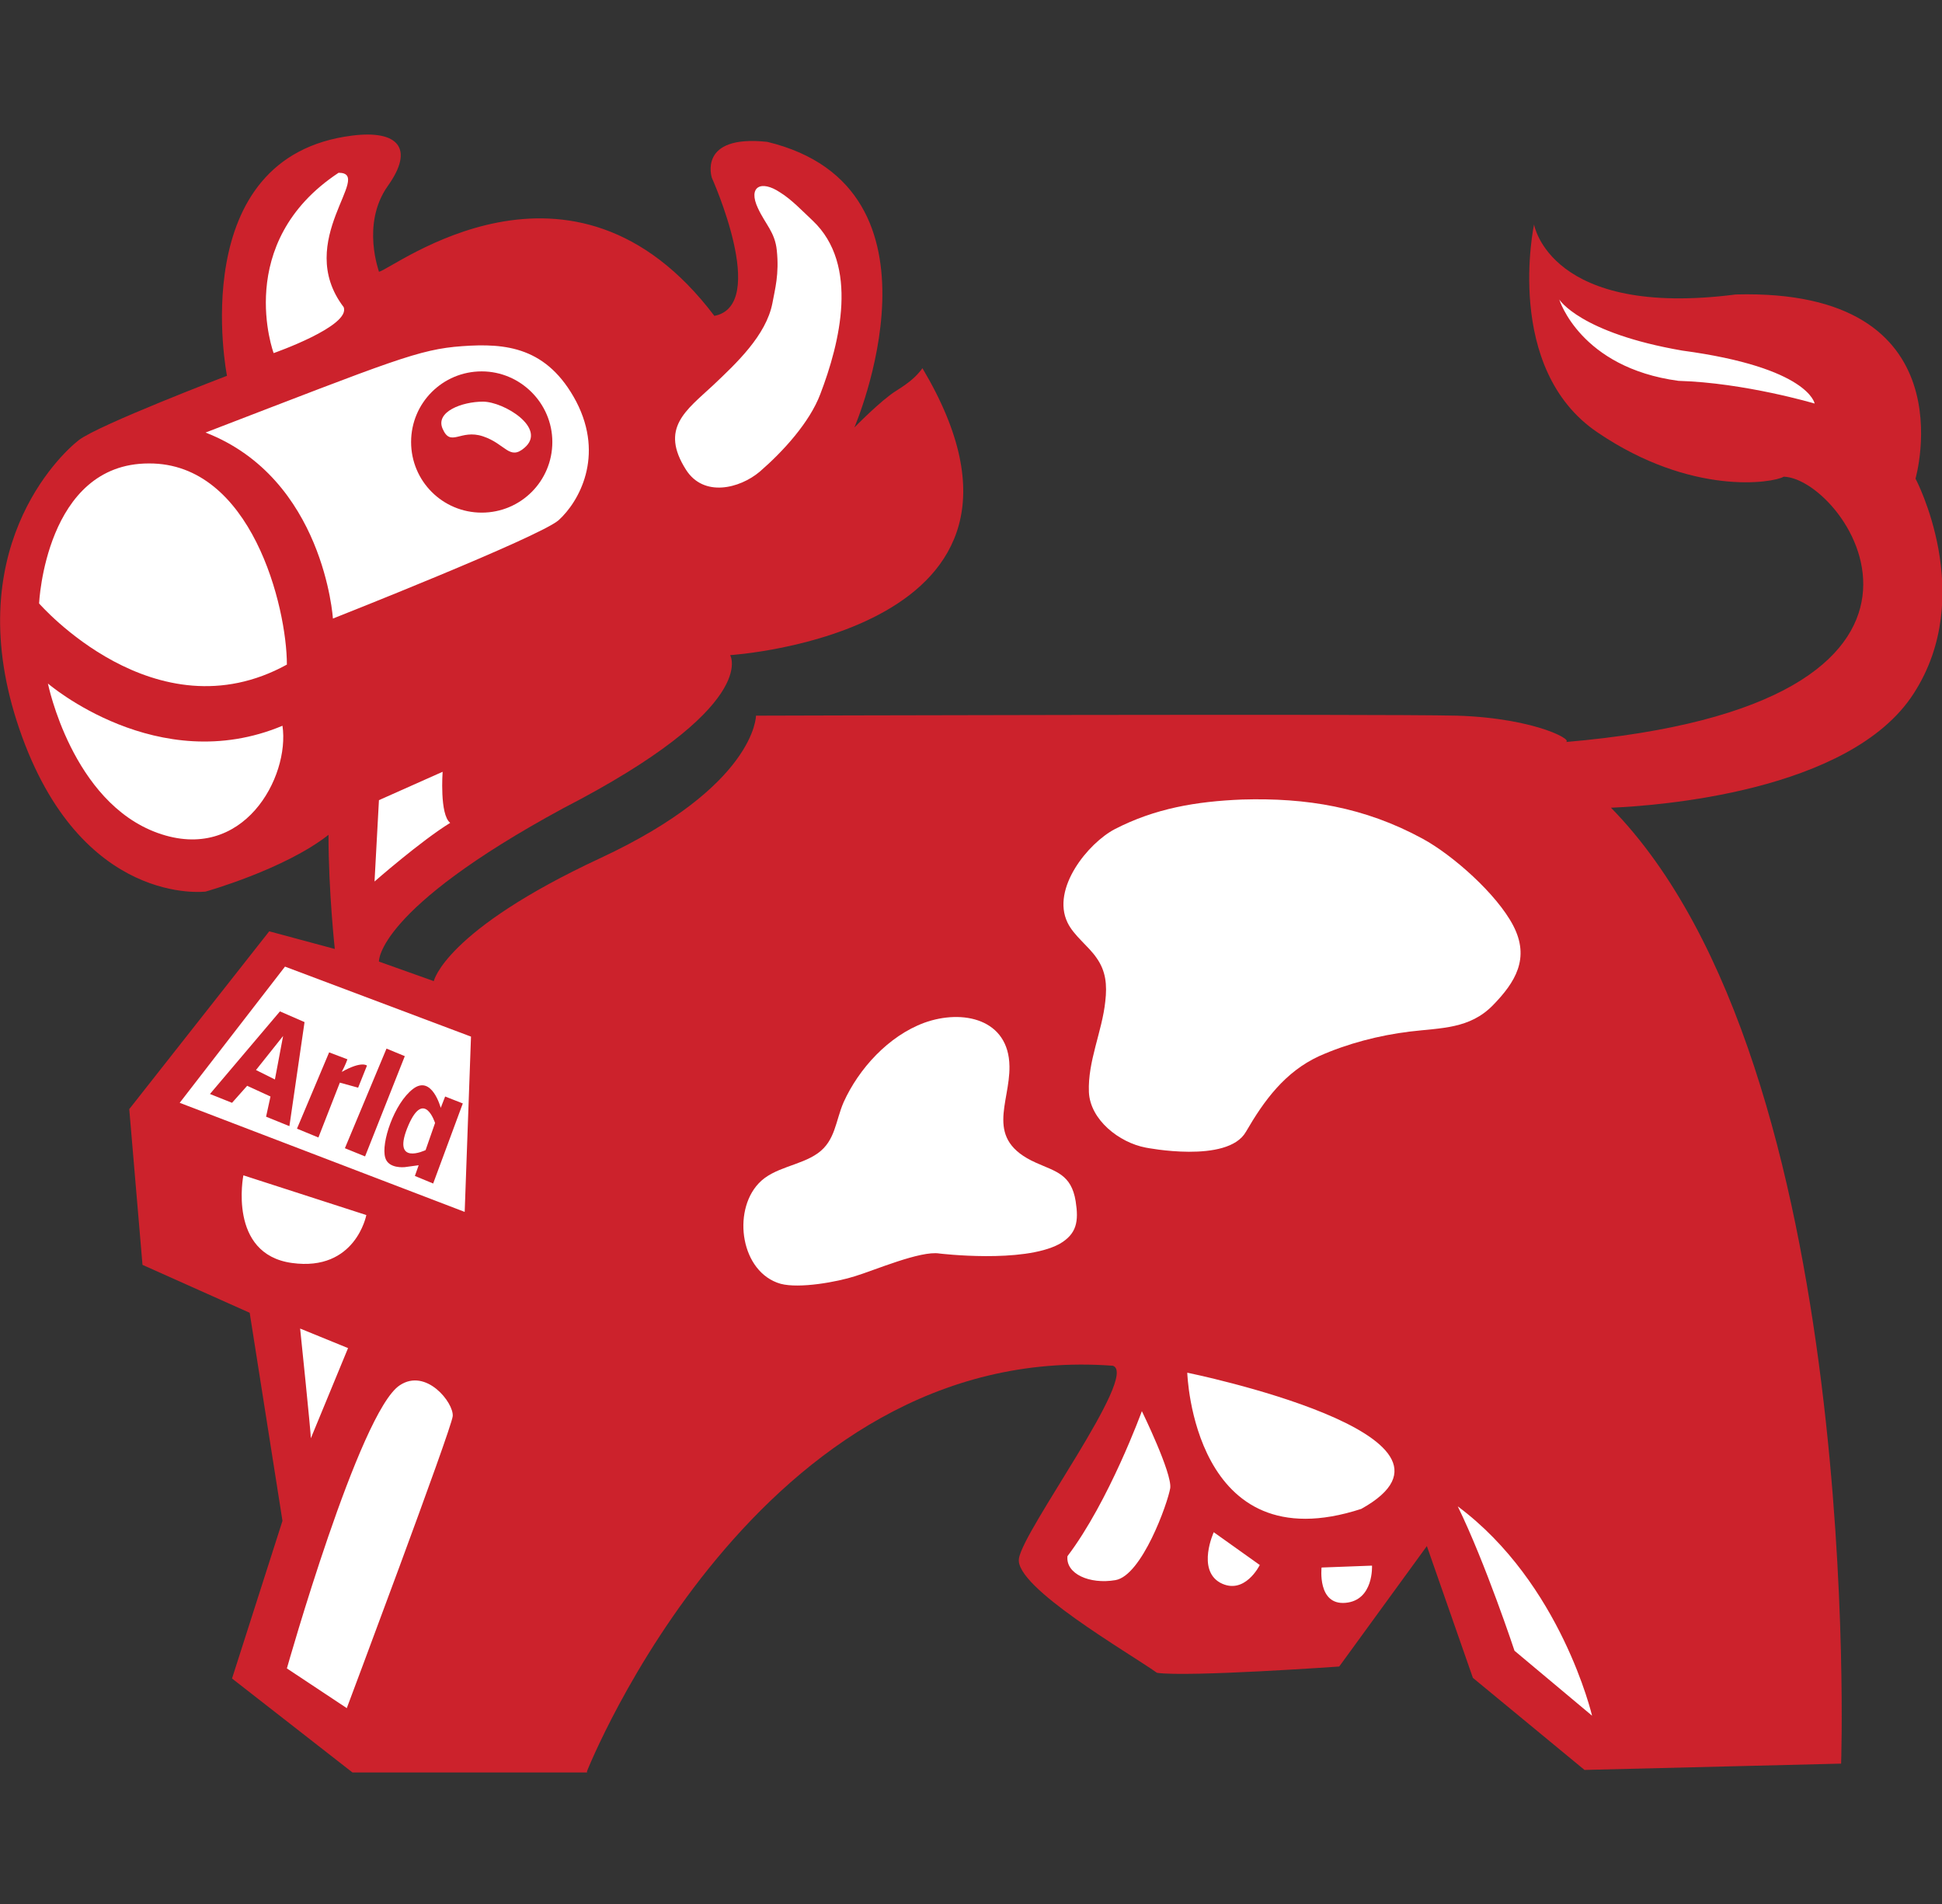
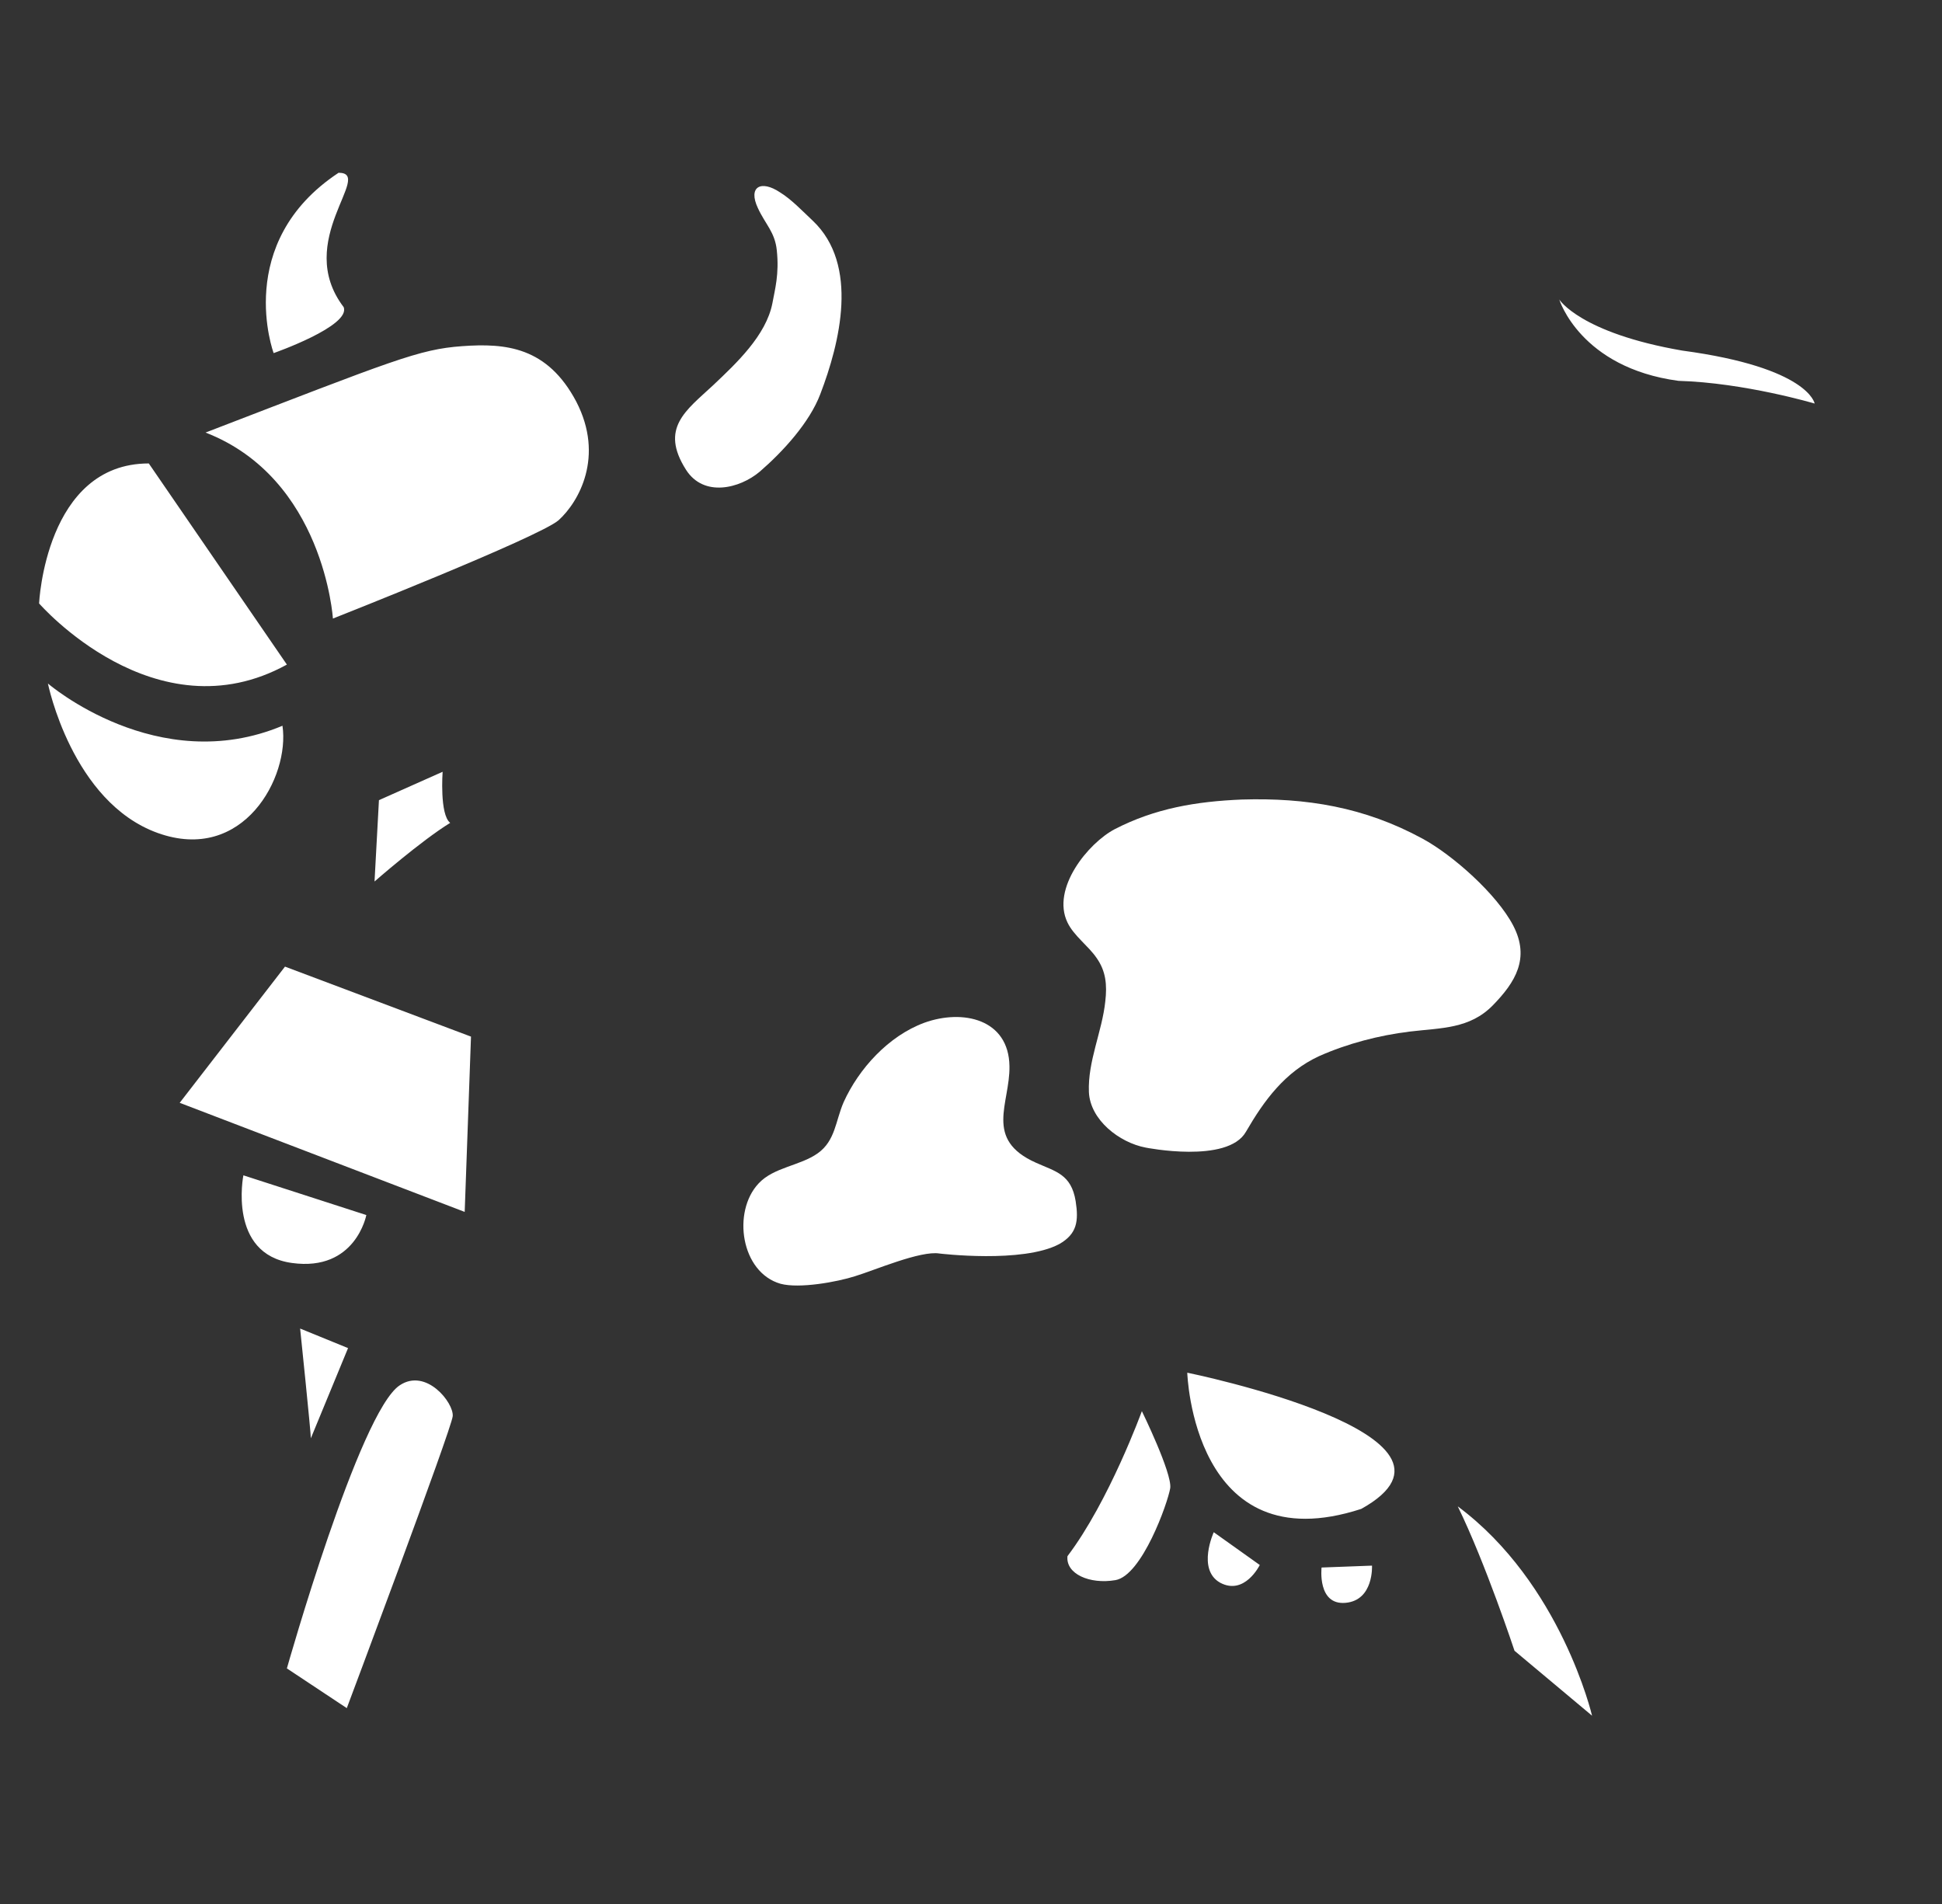
<svg xmlns="http://www.w3.org/2000/svg" version="1.1" id="图层_1" x="0px" y="0px" width="308px" height="302px" viewBox="2192 157 308 302" style="enable-background:new 2192 157 308 302;" xml:space="preserve">
  <rect x="2192" y="157" width="308" height="302" fill="#333333" stroke="none" />
  <style type="text/css">
	.st0{fill:#CC222C;}
	.st1{fill:#FFFFFF;}
</style>
  <g>
-     <path class="st0" d="M2285.1,437.9c0,0,27.1-68.5,83.4-64.3c4.2,1.4-14.3,26.1-14.9,30.6c-0.7,4.5,17.4,14.9,21.9,18.1   c4.9,0.7,28.9-1,28.9-1l13.9-19.1l7.3,20.9l17.7,14.6l40.7-1c0,0,3.8-110.5-36.5-151.6c7-0.3,37.9-2.4,48-18.1   c10.1-15.6,0.3-34.1,0.3-34.1s8.7-30.2-28.5-29.2c-29.5,3.8-32-11.1-32-11.1s-4.9,22.9,10.1,33c14.9,10.1,27.8,8,29.5,7   c10.1,0.3,34.8,36.2-34.8,42.1c2.1,0-4.2-3.8-17-4.2c-12.9-0.3-111.2,0-111.2,0s0,11.1-24.7,22.6c-24.7,11.5-26.4,19.5-26.4,19.5   l-8.7-3.1c0,0-0.5-8.2,29.2-24.3c31.4-16.2,26.5-24.3,26.5-24.3s55.5-3.5,30.5-45.5c-0.9,1.2-1.8,2.1-4.2,3.6s-6.6,5.8-6.6,5.8   s16.4-38-13.8-45.3c-11.1-1.2-8.8,5.7-8.8,5.7s9.1,20.2,0.4,21.9c-22.6-29.9-51.1-7.3-53.2-7c0.1,0.1-2.9-7.5,1.4-13.6   c4.3-6,1.6-8.9-5.6-8c-26.8,3.3-19.9,38.1-19.9,38.1s-20.4,7.8-23.5,10.2c-3.1,2.4-19.1,17.7-9.4,45.9   c9.7,28.2,29.5,25.7,29.5,25.7s12.5-3.5,19.5-9c0,9,1,18.1,1,18.1l-10.4-2.8l-22.2,28.2l2.1,24.7l17,7.6l5.2,33l-8,25l19.1,14.9   H2285.1z" />
-     <path class="st1" d="M2237.5,421.6c0,0,11.5-40.7,17.9-44.9c4.2-2.8,8.6,2.8,8.4,4.9c-0.2,2.1-16.8,46.3-16.8,46.3L2237.5,421.6   L2237.5,421.6z M2220.5,331.9l16.7-21.6l29.5,11.1l-1,27.8L2220.5,331.9z M2251.4,296.8l0.7-12.9l10.1-4.5c0,0-0.5,6.8,1.2,8.1   C2258.7,290.4,2251.4,296.8,2251.4,296.8z M2244.8,255.1c0,0-1.4-22.2-20.2-29.5c29.9-11.5,33.8-13.2,40.7-13.7   c6.9-0.5,13.5,0.1,18.1,8.8c4.5,8.7,0.4,15.9-2.8,18.8C2277.5,242.2,2244.8,255.1,2244.8,255.1L2244.8,255.1z M2361.3,403.8   c-0.3,2.8,3.5,4.5,7.6,3.8c4.2-0.7,8.3-12.2,8.7-14.6c0.3-2.4-4.5-12.2-4.5-12.2S2367.9,395.1,2361.3,403.8L2361.3,403.8z    M2384.5,400l7.3,5.2c0,0-2.4,4.9-6.3,2.8C2381.8,405.9,2384.5,400,2384.5,400L2384.5,400z M2401.6,405.6l8-0.3   c0,0,0.3,5.5-4.2,5.9C2400.9,411.6,2401.6,405.6,2401.6,405.6L2401.6,405.6z M2432.2,418.8c0,0-4.6-13.9-9-22.9   c16.4,12.2,21.3,33.2,21.3,33.2L2432.2,418.8z M2479.8,221c0,0-11.1-3.3-21.6-3.6c-15.6-2.1-18.9-12.9-18.9-12.9s3.3,5.3,19.5,8.1   C2478.9,215.3,2479.8,221,2479.8,221z M2241.3,385.1c0-1-1.7-17.4-1.7-17.4l7.6,3.1L2241.3,385.1z M2230.6,343.4l19.5,6.3   c0,0-1.7,9-11.8,7.6C2228.1,355.9,2230.6,343.4,2230.6,343.4z M2236.8,272.1c-19.8,8.3-37.2-6.7-37.2-6.7s3.8,18.8,17.4,23.7   C2230.6,294,2238,280.2,2236.8,272.1L2236.8,272.1z M2237.5,262.4c-20.9,11.5-39.3-9.7-39.3-9.7s1-22.2,17.4-22.2   C2231.9,230.4,2237.5,253.3,2237.5,262.4L2237.5,262.4z M2235.4,213c0,0,12.3-4.3,11.1-7.3c-8-10.5,4.9-21.3-0.8-21.3   C2228.9,195.5,2235.4,213,2235.4,213z M2341,355.8c-3-0.5-10.4,2.7-13.4,3.6c-2.8,0.9-8.8,2-11.8,1.2c-6.3-1.8-7.7-11.4-3.5-15.9   c2.4-2.6,6.6-2.8,9.4-4.8c2.8-2,2.8-5.1,4.1-8.1c2.4-5.3,7.1-10.5,12.8-12.6c6.1-2.2,13.4-0.6,13.5,6.9c0.1,5.9-4.1,11.6,4.2,15.3   c3.1,1.4,5.6,1.8,6.3,6.1c0.5,3.2,0.2,5.2-2.6,6.8C2354.2,357.4,2341,355.8,2341,355.8L2341,355.8z M2380.3,374.7   c0,0,48.6,9.9,27.6,21.6C2381.2,405,2380.3,374.7,2380.3,374.7z M2300.8,231.5c-4.2-6.6,0-9.4,4.3-13.4c3.7-3.5,8.4-7.9,9.4-13   c0.4-2.2,1.1-4.6,0.7-8.4c-0.3-2.9-1.8-4.1-3-6.7c-1.6-3.4,0.5-4.5,3.5-2.5c1.8,1.1,3.6,3,5.2,4.5c7.4,7,4.3,19.4,1.2,27.5   c-1.7,4.5-5.9,9.1-9.6,12.3C2309.3,234.5,2303.6,235.9,2300.8,231.5z" />
-     <path class="st0" d="M2279.6,227.1c0,6.2-5,11.2-11.2,11.2s-11.2-5-11.2-11.2c0,0,0,0,0,0c0-6.2,5-11.2,11.2-11.2   C2274.5,215.9,2279.6,220.9,2279.6,227.1z" />
+     <path class="st1" d="M2237.5,421.6c0,0,11.5-40.7,17.9-44.9c4.2-2.8,8.6,2.8,8.4,4.9c-0.2,2.1-16.8,46.3-16.8,46.3L2237.5,421.6   L2237.5,421.6z M2220.5,331.9l16.7-21.6l29.5,11.1l-1,27.8L2220.5,331.9z M2251.4,296.8l0.7-12.9l10.1-4.5c0,0-0.5,6.8,1.2,8.1   C2258.7,290.4,2251.4,296.8,2251.4,296.8z M2244.8,255.1c0,0-1.4-22.2-20.2-29.5c29.9-11.5,33.8-13.2,40.7-13.7   c6.9-0.5,13.5,0.1,18.1,8.8c4.5,8.7,0.4,15.9-2.8,18.8C2277.5,242.2,2244.8,255.1,2244.8,255.1L2244.8,255.1z M2361.3,403.8   c-0.3,2.8,3.5,4.5,7.6,3.8c4.2-0.7,8.3-12.2,8.7-14.6c0.3-2.4-4.5-12.2-4.5-12.2S2367.9,395.1,2361.3,403.8L2361.3,403.8z    M2384.5,400l7.3,5.2c0,0-2.4,4.9-6.3,2.8C2381.8,405.9,2384.5,400,2384.5,400L2384.5,400z M2401.6,405.6l8-0.3   c0,0,0.3,5.5-4.2,5.9C2400.9,411.6,2401.6,405.6,2401.6,405.6L2401.6,405.6z M2432.2,418.8c0,0-4.6-13.9-9-22.9   c16.4,12.2,21.3,33.2,21.3,33.2L2432.2,418.8z M2479.8,221c0,0-11.1-3.3-21.6-3.6c-15.6-2.1-18.9-12.9-18.9-12.9s3.3,5.3,19.5,8.1   C2478.9,215.3,2479.8,221,2479.8,221z M2241.3,385.1c0-1-1.7-17.4-1.7-17.4l7.6,3.1L2241.3,385.1z M2230.6,343.4l19.5,6.3   c0,0-1.7,9-11.8,7.6C2228.1,355.9,2230.6,343.4,2230.6,343.4z M2236.8,272.1c-19.8,8.3-37.2-6.7-37.2-6.7s3.8,18.8,17.4,23.7   C2230.6,294,2238,280.2,2236.8,272.1L2236.8,272.1z M2237.5,262.4c-20.9,11.5-39.3-9.7-39.3-9.7s1-22.2,17.4-22.2   L2237.5,262.4z M2235.4,213c0,0,12.3-4.3,11.1-7.3c-8-10.5,4.9-21.3-0.8-21.3   C2228.9,195.5,2235.4,213,2235.4,213z M2341,355.8c-3-0.5-10.4,2.7-13.4,3.6c-2.8,0.9-8.8,2-11.8,1.2c-6.3-1.8-7.7-11.4-3.5-15.9   c2.4-2.6,6.6-2.8,9.4-4.8c2.8-2,2.8-5.1,4.1-8.1c2.4-5.3,7.1-10.5,12.8-12.6c6.1-2.2,13.4-0.6,13.5,6.9c0.1,5.9-4.1,11.6,4.2,15.3   c3.1,1.4,5.6,1.8,6.3,6.1c0.5,3.2,0.2,5.2-2.6,6.8C2354.2,357.4,2341,355.8,2341,355.8L2341,355.8z M2380.3,374.7   c0,0,48.6,9.9,27.6,21.6C2381.2,405,2380.3,374.7,2380.3,374.7z M2300.8,231.5c-4.2-6.6,0-9.4,4.3-13.4c3.7-3.5,8.4-7.9,9.4-13   c0.4-2.2,1.1-4.6,0.7-8.4c-0.3-2.9-1.8-4.1-3-6.7c-1.6-3.4,0.5-4.5,3.5-2.5c1.8,1.1,3.6,3,5.2,4.5c7.4,7,4.3,19.4,1.2,27.5   c-1.7,4.5-5.9,9.1-9.6,12.3C2309.3,234.5,2303.6,235.9,2300.8,231.5z" />
    <path class="st1" d="M2268.6,226.2c-3.6-1.2-5.1,1.8-6.4-1.2c-1.2-2.7,3.1-4.3,6.4-4.3s10.2,4.2,6.6,7.3   C2272.8,230.1,2272.2,227.4,2268.6,226.2z M2373.7,339c-4.2-0.8-8.8-4.4-9-8.8c-0.2-4.9,2.1-9.6,2.6-14.4c0.3-2.6,0.1-4.8-1.4-6.9   c-1.3-1.9-3.6-3.5-4.6-5.6c-2.6-5.4,3.3-12.6,7.5-14.8c6.4-3.3,12.9-4.4,20.2-4.7c10.2-0.3,19.4,1.2,28.6,6.2   c4.8,2.6,11.8,8.8,14.4,13.8c2.7,5.2,0.3,9-3.2,12.6c-3.7,3.8-8.2,3.6-13.2,4.2c-4.9,0.6-9.9,1.9-14.4,3.9c-5.4,2.5-8.7,7-11.6,12   C2386.7,341.6,2373.7,339,2373.7,339L2373.7,339z" />
-     <path class="st0" d="M2231.2,329.2l3.7,1.7l-0.7,3.2l3.7,1.5l2.4-16.5l-3.9-1.7l-11.1,13.1l3.5,1.4L2231.2,329.2L2231.2,329.2z    M2236.9,321.3l-1.3,6.9l-3-1.5L2236.9,321.3z M2245.9,328.7l2.9,0.8l1.4-3.5c0,0-0.8-0.8-4,1c0.6-1.1,0.9-2,0.9-2l-2.9-1.1   l-5.1,12.1l3.4,1.4L2245.9,328.7z M2256.2,324.5l-2.9-1.2l-6.6,15.8l3.2,1.3L2256.2,324.5z M2265.4,332l-2.8-1.1l-0.7,1.8   c0,0-1.4-5.3-4.4-3c-3,2.3-5.1,8.6-4.4,10.9c0.5,1.8,3.1,1.5,3.1,1.5l2.2-0.3l-0.6,1.7l2.9,1.2L2265.4,332L2265.4,332z    M2256.8,335.4c2.5-5.7,4.2-0.3,4.2-0.3l-1.5,4.3C2259.5,339.4,2253.9,342.1,2256.8,335.4z" />
  </g>
</svg>